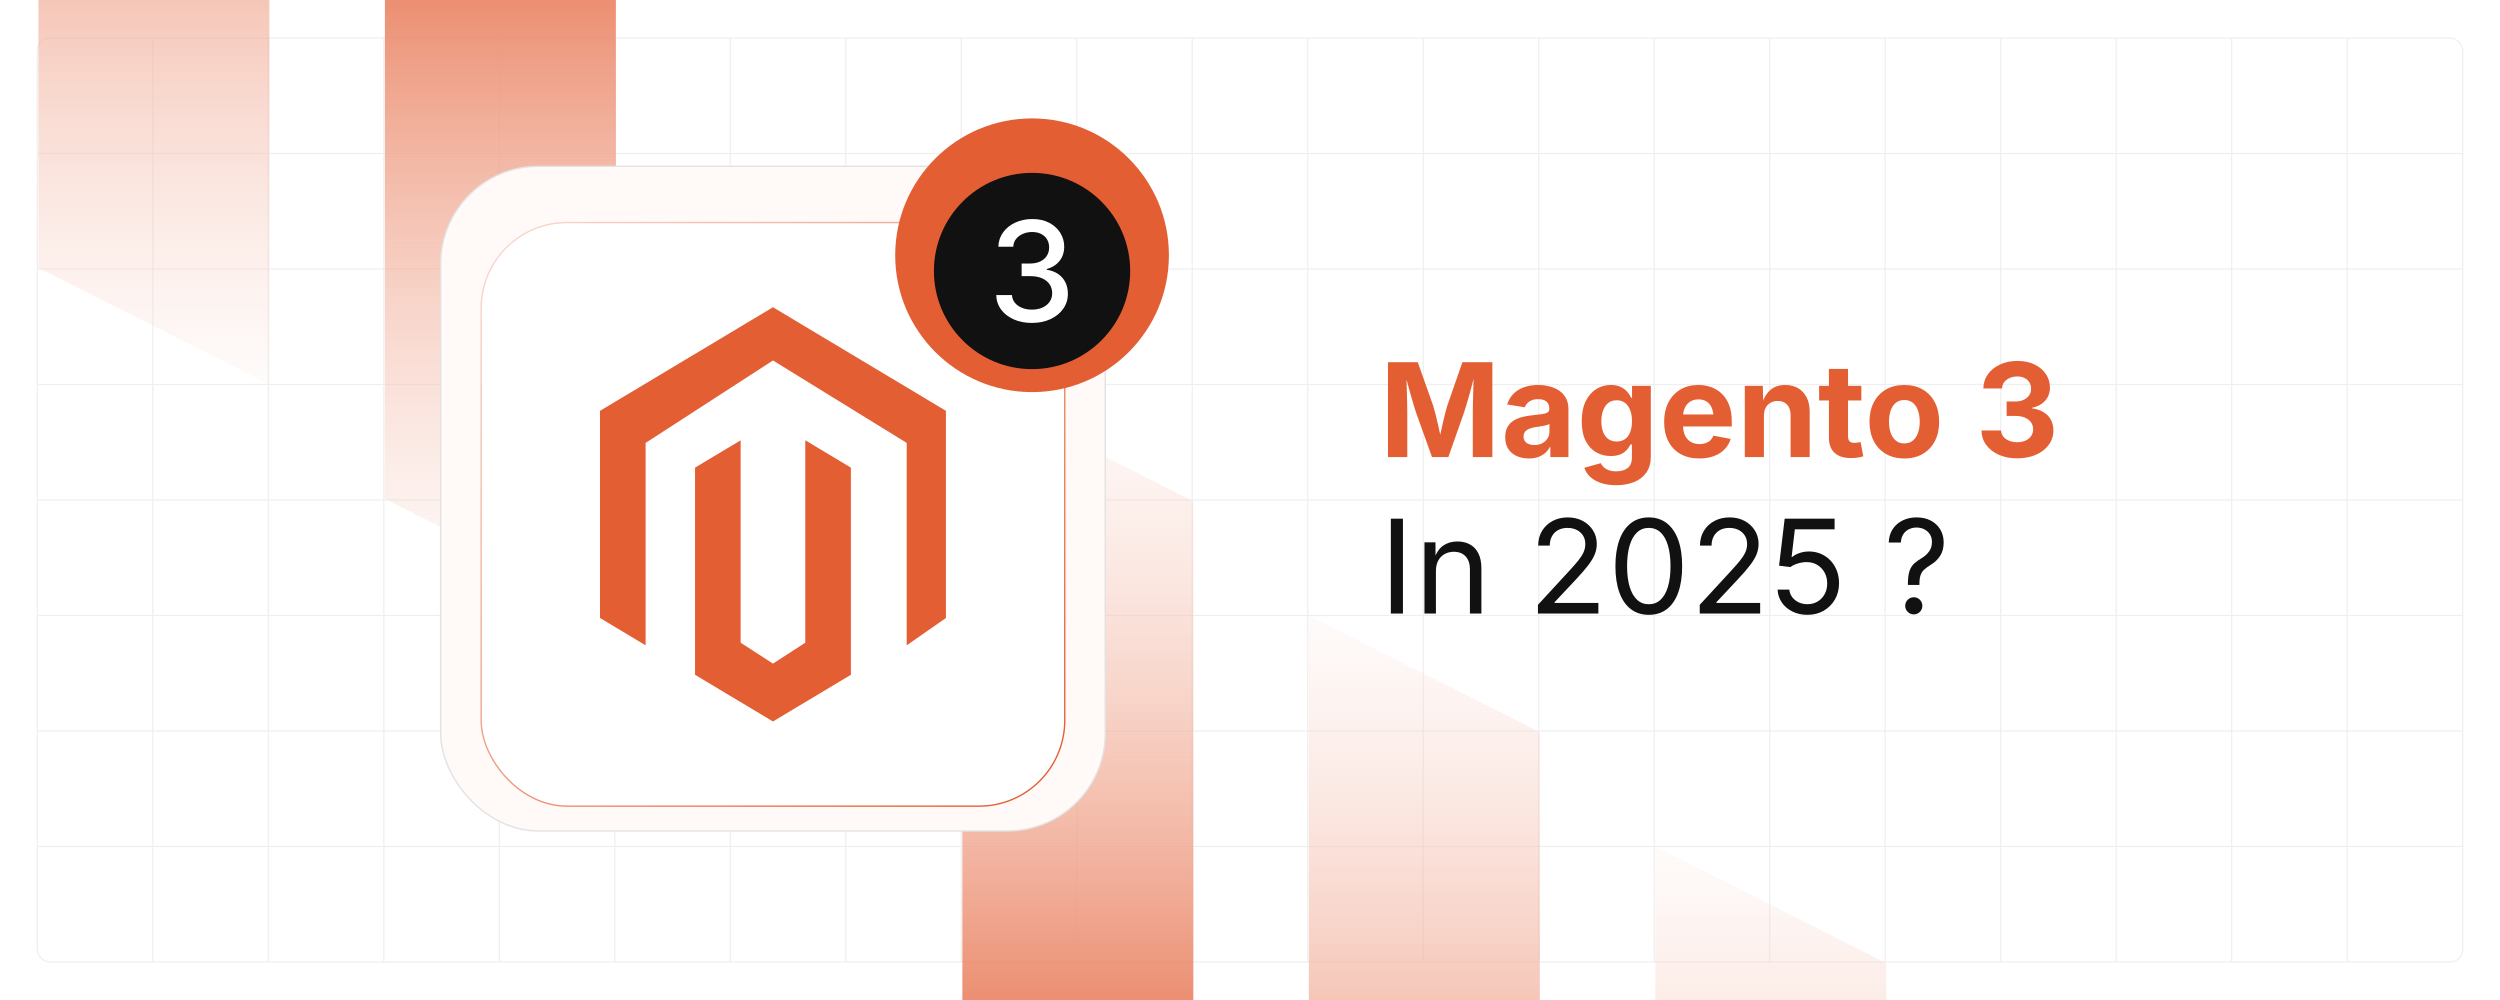
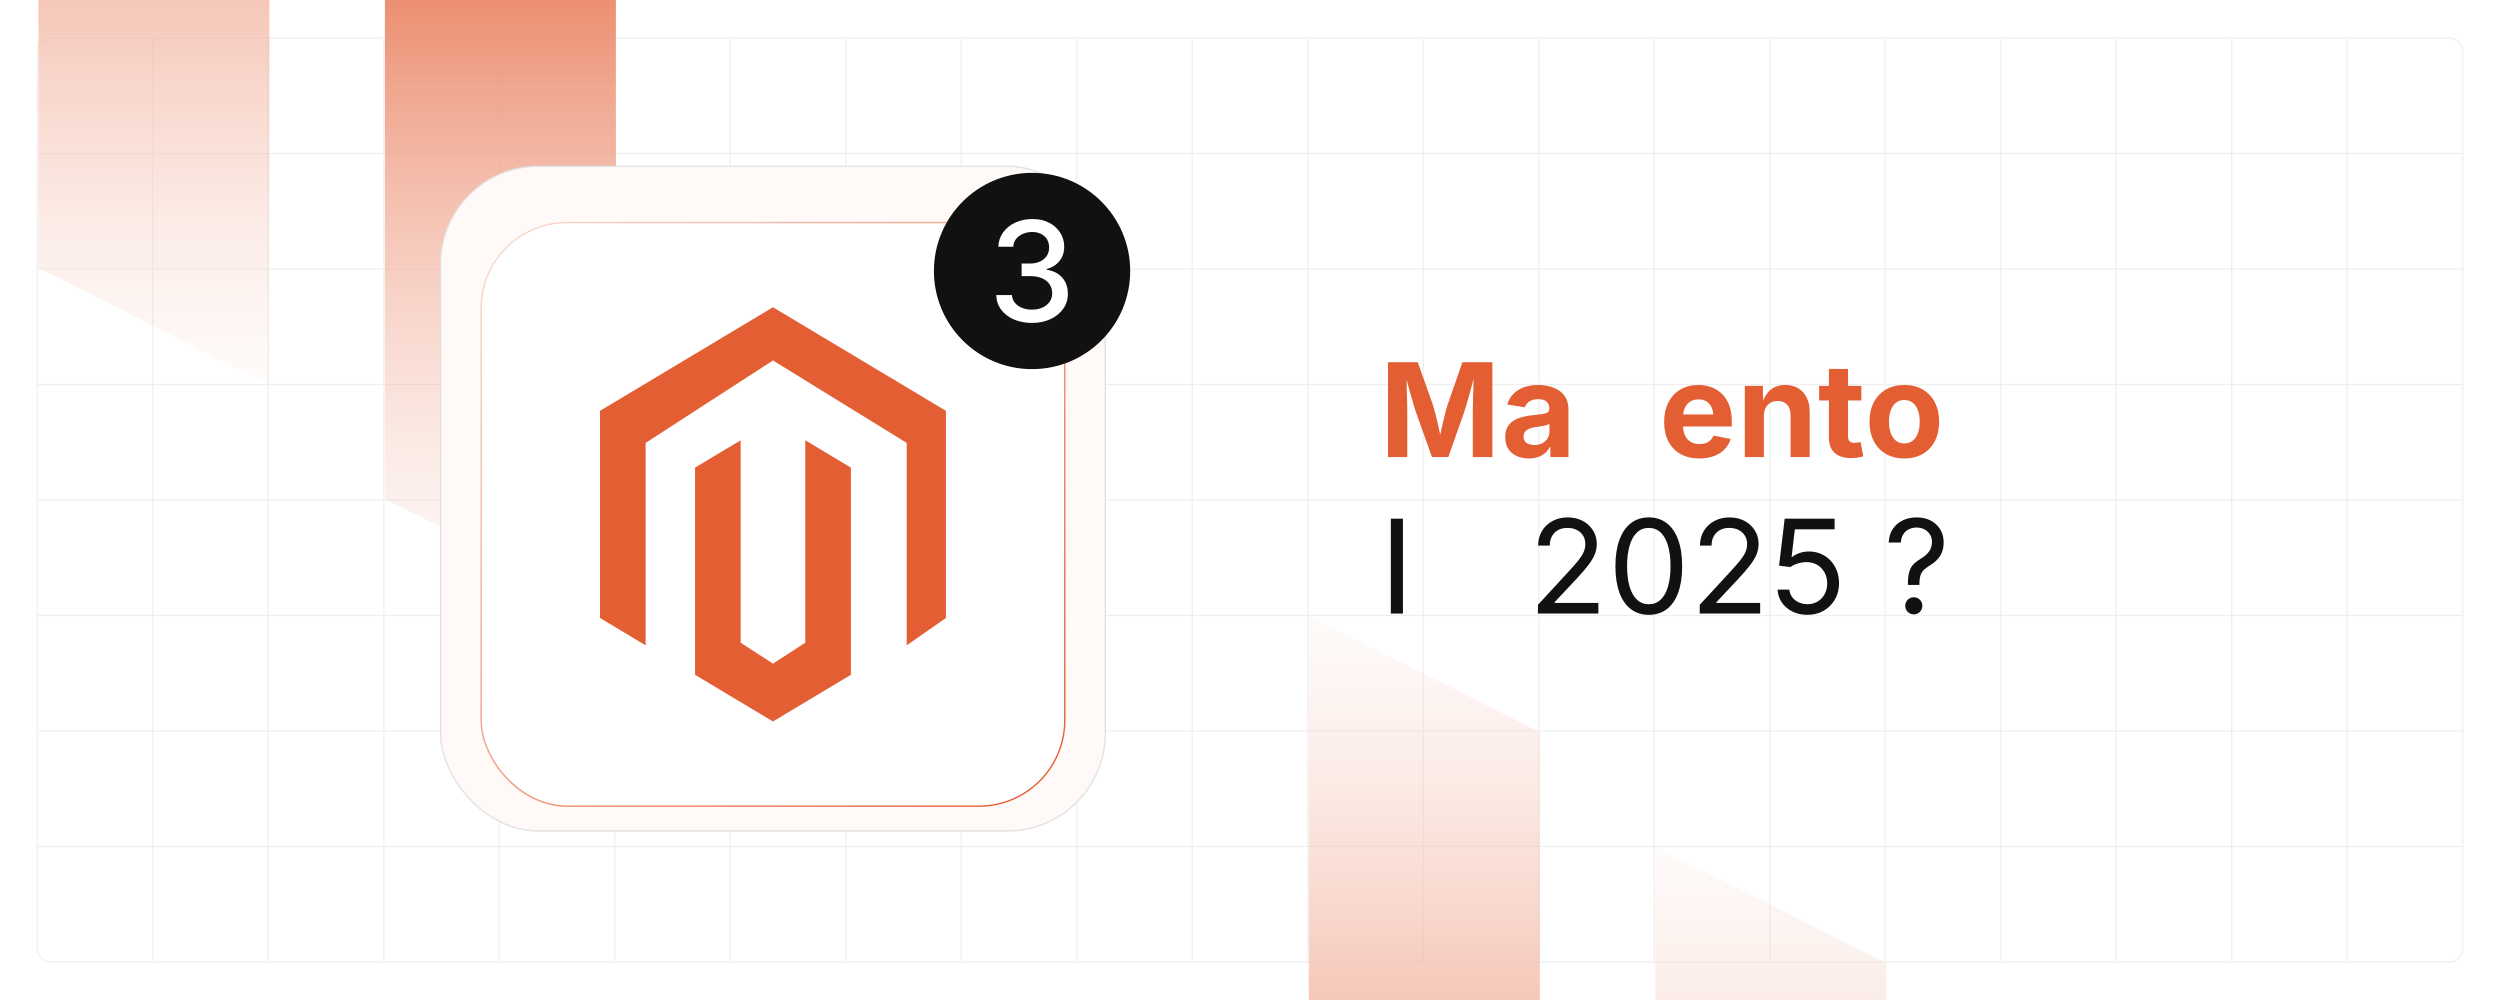
<svg xmlns="http://www.w3.org/2000/svg" xmlns:xlink="http://www.w3.org/1999/xlink" id="Layer_1" viewBox="0 0 1000 400">
  <defs>
    <clipPath id="clippath">
      <rect x="0" y="0" width="815.646" height="400" fill="none" />
    </clipPath>
    <linearGradient id="linear-gradient" x1="200.153" y1="400" x2="200.153" y2="153.803" gradientTransform="translate(0 400) scale(1 -1)" gradientUnits="userSpaceOnUse">
      <stop offset="0" stop-color="#ec8f72" />
      <stop offset="1" stop-color="#f8d6cb" stop-opacity=".1" />
    </linearGradient>
    <linearGradient id="linear-gradient-2" x1="61.562" y1="492.394" x2="61.562" y2="246.197" xlink:href="#linear-gradient" />
    <linearGradient id="linear-gradient-3" x1="805.867" y1="594.013" x2="805.867" y2="347.816" gradientTransform="translate(1237.005 -193.98) rotate(-180) scale(1 -1)" xlink:href="#linear-gradient" />
    <linearGradient id="linear-gradient-4" x1="667.275" y1="686.408" x2="667.275" y2="440.21" gradientTransform="translate(1237.005 -193.98) rotate(-180) scale(1 -1)" xlink:href="#linear-gradient" />
    <linearGradient id="linear-gradient-5" x1="528.684" y1="778.802" x2="528.684" y2="532.605" gradientTransform="translate(1237.005 -193.98) rotate(-180) scale(1 -1)" xlink:href="#linear-gradient" />
    <filter id="outer-glow-1" x="115.318" y="5.424" width="387.84" height="391.2" filterUnits="userSpaceOnUse">
      <feOffset dx="0" dy="0" />
      <feGaussianBlur result="blur" stdDeviation="20.134" />
      <feFlood flood-color="#e45e34" flood-opacity=".18" />
      <feComposite in2="blur" operator="in" />
      <feComposite in="SourceGraphic" />
    </filter>
    <filter id="drop-shadow-2" x="176.94" y="73.285" width="264.48" height="264.96" filterUnits="userSpaceOnUse">
      <feOffset dx="0" dy="6.292" />
      <feGaussianBlur result="blur-2" stdDeviation="5.033" />
      <feFlood flood-color="#e45e34" flood-opacity=".1" />
      <feComposite in2="blur-2" operator="in" />
      <feComposite in="SourceGraphic" />
    </filter>
    <linearGradient id="linear-gradient-6" x1="202.313" y1="92.579" x2="416.055" y2="306.321" gradientUnits="userSpaceOnUse">
      <stop offset="0" stop-color="#f8d6cb" />
      <stop offset="1" stop-color="#e45e34" />
    </linearGradient>
    <filter id="drop-shadow-3" x="342.54" y="32.005" width="140.64" height="144" filterUnits="userSpaceOnUse">
      <feOffset dx="0" dy="6.292" />
      <feGaussianBlur result="blur-3" stdDeviation="5.033" />
      <feFlood flood-color="#333" flood-opacity=".09" />
      <feComposite in2="blur-3" operator="in" />
      <feComposite in="SourceGraphic" />
    </filter>
    <filter id="drop-shadow-4" x="358.38" y="47.365" width="108.96" height="109.44" filterUnits="userSpaceOnUse">
      <feOffset dx="0" dy="6.292" />
      <feGaussianBlur result="blur-4" stdDeviation="5.033" />
      <feFlood flood-color="#333" flood-opacity=".09" />
      <feComposite in2="blur-4" operator="in" />
      <feComposite in="SourceGraphic" />
    </filter>
  </defs>
  <rect x="14.931" y="15.212" width="970.139" height="369.577" rx="5" ry="5" fill="none" stroke="#efefef" stroke-miterlimit="10" stroke-width=".5" />
  <line x1="14.931" y1="338.591" x2="985.069" y2="338.591" fill="none" stroke="#efefef" stroke-miterlimit="10" stroke-width=".5" />
  <line x1="14.931" y1="292.394" x2="985.069" y2="292.394" fill="none" stroke="#efefef" stroke-miterlimit="10" stroke-width=".5" />
  <line x1="14.931" y1="246.197" x2="985.069" y2="246.197" fill="none" stroke="#efefef" stroke-miterlimit="10" stroke-width=".5" />
  <line x1="14.931" y1="200" x2="985.069" y2="200" fill="none" stroke="#efefef" stroke-miterlimit="10" stroke-width=".5" />
  <line x1="14.931" y1="153.803" x2="985.069" y2="153.803" fill="none" stroke="#efefef" stroke-miterlimit="10" stroke-width=".5" />
  <line x1="14.931" y1="107.606" x2="985.069" y2="107.606" fill="none" stroke="#efefef" stroke-miterlimit="10" stroke-width=".5" />
  <line x1="14.931" y1="61.409" x2="985.069" y2="61.409" fill="none" stroke="#efefef" stroke-miterlimit="10" stroke-width=".5" />
  <line x1="938.872" y1="15.212" x2="938.872" y2="384.788" fill="none" stroke="#efefef" stroke-miterlimit="10" stroke-width=".5" />
  <line x1="892.675" y1="15.212" x2="892.675" y2="384.788" fill="none" stroke="#efefef" stroke-miterlimit="10" stroke-width=".5" />
  <line x1="846.478" y1="15.212" x2="846.478" y2="384.788" fill="none" stroke="#efefef" stroke-miterlimit="10" stroke-width=".5" />
  <line x1="800.281" y1="15.212" x2="800.281" y2="384.788" fill="none" stroke="#efefef" stroke-miterlimit="10" stroke-width=".5" />
  <line x1="754.084" y1="15.212" x2="754.084" y2="384.788" fill="none" stroke="#efefef" stroke-miterlimit="10" stroke-width=".5" />
  <line x1="707.887" y1="15.212" x2="707.887" y2="384.788" fill="none" stroke="#efefef" stroke-miterlimit="10" stroke-width=".5" />
  <line x1="661.69" y1="15.212" x2="661.69" y2="384.788" fill="none" stroke="#efefef" stroke-miterlimit="10" stroke-width=".5" />
  <line x1="615.493" y1="15.212" x2="615.493" y2="384.788" fill="none" stroke="#efefef" stroke-miterlimit="10" stroke-width=".5" />
  <line x1="569.296" y1="15.212" x2="569.296" y2="384.788" fill="none" stroke="#efefef" stroke-miterlimit="10" stroke-width=".5" />
  <line x1="523.099" y1="15.212" x2="523.099" y2="384.788" fill="none" stroke="#efefef" stroke-miterlimit="10" stroke-width=".5" />
  <line x1="476.901" y1="15.212" x2="476.901" y2="384.788" fill="none" stroke="#efefef" stroke-miterlimit="10" stroke-width=".5" />
  <line x1="430.704" y1="15.212" x2="430.704" y2="384.788" fill="none" stroke="#efefef" stroke-miterlimit="10" stroke-width=".5" />
  <line x1="384.507" y1="15.212" x2="384.507" y2="384.788" fill="none" stroke="#efefef" stroke-miterlimit="10" stroke-width=".5" />
  <line x1="338.31" y1="15.212" x2="338.31" y2="384.788" fill="none" stroke="#efefef" stroke-miterlimit="10" stroke-width=".5" />
  <line x1="292.113" y1="15.212" x2="292.113" y2="384.788" fill="none" stroke="#efefef" stroke-miterlimit="10" stroke-width=".5" />
  <line x1="245.916" y1="15.212" x2="245.916" y2="384.788" fill="none" stroke="#efefef" stroke-miterlimit="10" stroke-width=".5" />
  <line x1="199.719" y1="15.212" x2="199.719" y2="384.788" fill="none" stroke="#efefef" stroke-miterlimit="10" stroke-width=".5" />
  <line x1="153.522" y1="15.212" x2="153.522" y2="384.788" fill="none" stroke="#efefef" stroke-miterlimit="10" stroke-width=".5" />
  <line x1="107.325" y1="15.212" x2="107.325" y2="384.788" fill="none" stroke="#efefef" stroke-miterlimit="10" stroke-width=".5" />
  <line x1="61.128" y1="15.212" x2="61.128" y2="384.788" fill="none" stroke="#efefef" stroke-miterlimit="10" stroke-width=".5" />
  <g clip-path="url(#clippath)">
    <polygon points="246.35 246.197 153.956 199.552 153.956 0 246.35 0 246.35 246.197" fill="url(#linear-gradient)" />
    <polygon points="107.759 153.803 15.365 107.158 15.365 -92.394 107.759 -92.394 107.759 153.803" fill="url(#linear-gradient-2)" />
-     <polygon points="384.942 153.836 477.336 200.481 477.336 400.033 384.941 400.033 384.942 153.836" fill="url(#linear-gradient-3)" />
    <polygon points="523.533 246.23 615.927 292.875 615.927 492.427 523.533 492.427 523.533 246.23" fill="url(#linear-gradient-4)" />
    <polygon points="662.124 338.624 754.518 385.269 754.518 584.822 662.124 584.821 662.124 338.624" fill="url(#linear-gradient-5)" />
  </g>
  <g filter="url(#outer-glow-1)">
    <rect x="176.252" y="66.518" width="265.865" height="265.865" rx="39.067" ry="39.067" fill="#fff9f8" stroke="#e2e2e2" stroke-miterlimit="10" stroke-width=".561" />
    <g filter="url(#drop-shadow-2)">
      <rect x="192.465" y="82.73" width="233.439" height="233.439" rx="34.302" ry="34.302" fill="#fff" stroke="url(#linear-gradient-6)" stroke-miterlimit="10" stroke-width=".561" />
      <g id="LOGO">
        <polygon points="378.368 158.039 378.368 240.907 362.678 251.839 362.678 170.872 309.184 137.892 258.247 170.872 258.247 251.839 240.001 240.907 240.001 158.039 309.184 116.605 378.368 158.039" fill="#e45e34" />
        <polygon points="340.355 180.755 340.355 263.623 327.735 271.18 309.184 282.295 290.619 271.18 278.014 263.623 278.014 180.755 296.26 169.823 296.26 250.79 309.184 259.153 322.109 250.79 322.109 169.823 340.355 180.755" fill="#e45e34" />
      </g>
    </g>
  </g>
  <g filter="url(#drop-shadow-3)">
-     <circle cx="412.822" cy="95.813" r="54.742" fill="#e45e34" />
    <g filter="url(#drop-shadow-4)">
      <circle cx="412.822" cy="95.813" r="39.256" fill="#111" />
      <path d="M412.808,116.593c-2.735,0-5.165-.472-7.292-1.414-2.129-.941-3.812-2.245-5.053-3.91-1.24-1.667-1.898-3.604-1.97-5.814h6.276c.089,1.195.492,2.227,1.207,3.097.716.87,1.662,1.54,2.84,2.01,1.177.471,2.49.707,3.938.707,1.594,0,2.997-.273,4.211-.815,1.212-.544,2.168-1.309,2.864-2.295.698-.987,1.046-2.133,1.046-3.436,0-1.358-.345-2.549-1.032-3.573-.688-1.022-1.683-1.823-2.988-2.404-1.303-.579-2.889-.87-4.754-.87h-3.448v-5.051h3.448c1.485,0,2.799-.268,3.94-.801s2.028-1.281,2.661-2.241.952-2.082.952-3.368c0-1.249-.282-2.336-.843-3.259s-1.349-1.645-2.362-2.161c-1.015-.516-2.21-.773-3.587-.773-1.303,0-2.521.24-3.653.719-1.132.481-2.051,1.155-2.757,2.024-.705.87-1.086,1.919-1.141,3.151h-5.977c.073-2.19.721-4.12,1.944-5.786,1.221-1.666,2.852-2.966,4.888-3.898,2.038-.933,4.306-1.398,6.804-1.398,2.589,0,4.839.506,6.75,1.52,1.911,1.015,3.382,2.358,4.414,4.035,1.032,1.674,1.548,3.499,1.548,5.473,0,2.281-.633,4.206-1.902,5.772-1.267,1.566-2.96,2.631-5.079,3.191v.299c1.793.271,3.322.847,4.591,1.725,1.267.878,2.227,1.988,2.88,3.328.651,1.34.978,2.861.978,4.563,0,2.227-.616,4.22-1.848,5.977s-2.929,3.142-5.093,4.155c-2.164,1.015-4.631,1.522-7.403,1.522Z" fill="#fff" />
    </g>
  </g>
  <path d="M555.19,182.825v-37.95h11.92l6.164,17.421c.255.815.548,1.868.879,3.158.331,1.291.666,2.684,1.006,4.178.339,1.494.657,2.946.955,4.355.297,1.409.539,2.632.726,3.667h-1.503c.188-1.019.429-2.229.727-3.629.297-1.401.615-2.849.955-4.343.339-1.494.675-2.895,1.006-4.202s.624-2.369.879-3.185l6.062-17.421h11.971v37.95h-7.819v-17.88c0-.832.014-1.868.039-3.107s.059-2.576.102-4.012c.042-1.435.08-2.878.114-4.33.034-1.451.06-2.822.077-4.113h.483c-.322,1.409-.68,2.865-1.069,4.368-.392,1.503-.786,2.959-1.185,4.368-.399,1.409-.777,2.704-1.134,3.884-.356,1.181-.662,2.161-.917,2.942l-6.291,17.88h-6.546l-6.393-17.88c-.255-.781-.561-1.753-.917-2.917-.356-1.162-.734-2.448-1.134-3.858-.398-1.409-.802-2.865-1.21-4.368-.407-1.503-.789-2.976-1.146-4.419h.586c.017,1.223.042,2.556.076,3.999s.072,2.891.114,4.343c.042,1.451.076,2.802.103,4.05.025,1.248.038,2.305.038,3.171v17.88h-7.718Z" fill="#e45e34" />
  <path d="M611.556,183.386c-1.8,0-3.418-.318-4.853-.955s-2.563-1.588-3.388-2.853c-.823-1.265-1.234-2.84-1.234-4.725,0-1.58.292-2.904.878-3.974.586-1.07,1.384-1.927,2.395-2.572,1.01-.646,2.156-1.138,3.438-1.478s2.627-.577,4.037-.713c1.646-.17,2.976-.327,3.986-.472,1.01-.144,1.748-.373,2.216-.688.467-.314.7-.777.7-1.389v-.127c0-.815-.17-1.503-.51-2.063-.34-.56-.845-.988-1.515-1.286-.672-.297-1.482-.445-2.433-.445-.985,0-1.843.148-2.572.445-.73.298-1.325.692-1.783,1.185-.459.493-.799,1.044-1.019,1.655l-7.005-1.146c.492-1.664,1.308-3.073,2.445-4.229,1.138-1.154,2.551-2.037,4.241-2.648,1.688-.611,3.595-.917,5.718-.917,1.528,0,3.014.183,4.457.548s2.738.93,3.884,1.693c1.146.764,2.055,1.762,2.726,2.993.671,1.23,1.006,2.704,1.006,4.419v19.179h-7.233v-3.948h-.255c-.458.884-1.069,1.66-1.833,2.331-.765.671-1.686,1.201-2.764,1.592-1.079.391-2.322.586-3.731.586ZM613.721,178.012c1.205,0,2.263-.238,3.171-.714.908-.475,1.617-1.12,2.127-1.936.509-.814.764-1.723.764-2.726v-3.081c-.221.17-.561.322-1.019.458-.459.136-.968.255-1.528.356s-1.112.195-1.655.28c-.544.085-1.028.153-1.452.204-.934.136-1.758.356-2.471.662s-1.265.709-1.655,1.21-.586,1.142-.586,1.923c0,.73.187,1.346.561,1.847.373.501.883.879,1.528,1.133.645.255,1.384.383,2.216.383Z" fill="#e45e34" />
-   <path d="M646.552,194.083c-2.378,0-4.449-.302-6.215-.904-1.767-.603-3.201-1.431-4.305-2.483s-1.868-2.25-2.292-3.591l6.571-1.834c.237.526.606,1.04,1.107,1.541.501.5,1.168.912,2,1.235.832.322,1.859.483,3.082.483,1.952,0,3.484-.445,4.597-1.337s1.669-2.279,1.669-4.164v-5.247h-.586c-.34.764-.832,1.503-1.478,2.216s-1.49,1.295-2.534,1.745c-1.044.449-2.339.675-3.884.675-2.14,0-4.084-.501-5.833-1.503s-3.146-2.53-4.189-4.585c-1.045-2.054-1.566-4.652-1.566-7.794,0-3.209.53-5.892,1.592-8.048,1.061-2.156,2.471-3.778,4.228-4.865,1.758-1.087,3.689-1.63,5.795-1.63,1.596,0,2.938.268,4.024.802,1.086.535,1.965,1.206,2.636,2.013s1.176,1.583,1.516,2.33h.331v-4.788h7.514v28.246c0,2.564-.59,4.695-1.771,6.394-1.18,1.697-2.806,2.971-4.877,3.82-2.072.849-4.449,1.273-7.132,1.273ZM646.679,176.61c1.308,0,2.416-.322,3.324-.968s1.601-1.575,2.076-2.789c.475-1.214.713-2.67.713-4.368,0-1.681-.238-3.149-.713-4.406-.476-1.256-1.168-2.232-2.076-2.929s-2.017-1.045-3.324-1.045c-1.341,0-2.467.361-3.374,1.083-.909.722-1.597,1.711-2.063,2.967-.468,1.257-.7,2.7-.7,4.33,0,1.664.232,3.104.7,4.317.467,1.214,1.159,2.152,2.076,2.814.916.662,2.037.993,3.361.993Z" fill="#e45e34" />
  <path d="M679.715,183.386c-2.904,0-5.409-.595-7.514-1.783-2.106-1.188-3.724-2.878-4.853-5.068-1.13-2.19-1.693-4.788-1.693-7.794,0-2.938.56-5.51,1.681-7.718,1.121-2.207,2.708-3.931,4.763-5.17s4.466-1.859,7.233-1.859c1.868,0,3.608.297,5.222.892,1.613.594,3.031,1.489,4.254,2.687s2.178,2.696,2.865,4.496,1.031,3.922,1.031,6.367v2.14h-23.916v-4.788h20.172l-3.565,1.273c0-1.478-.226-2.764-.675-3.859-.45-1.095-1.121-1.944-2.013-2.547s-1.991-.904-3.298-.904c-1.325,0-2.45.306-3.375.917-.926.611-1.626,1.439-2.102,2.483s-.713,2.237-.713,3.579v3.387c0,1.647.275,3.031.827,4.152.552,1.12,1.325,1.961,2.318,2.521.993.56,2.152.84,3.477.84.899,0,1.715-.127,2.445-.382.729-.255,1.354-.632,1.872-1.133.518-.501.912-1.117,1.185-1.847l6.928,1.299c-.459,1.562-1.257,2.934-2.395,4.113-1.138,1.181-2.56,2.093-4.267,2.738-1.706.645-3.672.968-5.896.968Z" fill="#e45e34" />
  <path d="M705.566,166.346v16.479h-7.642v-28.476h7.208l.128,7.106h-.459c.747-2.377,1.881-4.216,3.4-5.515s3.485-1.948,5.896-1.948c1.97,0,3.688.429,5.158,1.286,1.468.857,2.606,2.089,3.413,3.693.806,1.604,1.209,3.519,1.209,5.743v18.109h-7.641v-16.785c0-1.766-.454-3.149-1.362-4.151-.909-1.002-2.17-1.503-3.782-1.503-1.07,0-2.025.233-2.866.7-.84.468-1.494,1.143-1.961,2.025s-.7,1.961-.7,3.234Z" fill="#e45e34" />
  <path d="M744.536,154.35v5.833h-16.887v-5.833h16.887ZM731.571,147.574h7.642v26.922c0,.9.199,1.566.599,2,.398.433,1.064.649,1.999.649.288,0,.696-.038,1.223-.115.526-.076.925-.148,1.197-.216l1.095,5.73c-.849.255-1.693.433-2.534.535-.841.102-1.643.152-2.407.152-2.853,0-5.034-.695-6.546-2.088-1.511-1.393-2.267-3.388-2.267-5.986v-27.584Z" fill="#e45e34" />
  <path d="M761.728,183.386c-2.853,0-5.323-.615-7.412-1.847-2.088-1.231-3.697-2.946-4.826-5.146-1.13-2.198-1.693-4.758-1.693-7.679,0-2.955.563-5.531,1.693-7.73,1.129-2.198,2.738-3.913,4.826-5.145,2.089-1.231,4.56-1.847,7.412-1.847,2.869,0,5.345.615,7.425,1.847s3.685,2.946,4.813,5.145c1.129,2.199,1.694,4.775,1.694,7.73,0,2.921-.565,5.48-1.694,7.679-1.129,2.199-2.733,3.914-4.813,5.146s-4.556,1.847-7.425,1.847ZM761.728,177.375c1.358,0,2.496-.378,3.413-1.134s1.604-1.791,2.063-3.107c.458-1.315.688-2.797.688-4.444,0-1.682-.229-3.175-.688-4.483-.459-1.307-1.146-2.334-2.063-3.081s-2.055-1.121-3.413-1.121-2.492.374-3.4,1.121-1.592,1.774-2.05,3.081c-.459,1.309-.688,2.802-.688,4.483,0,1.647.229,3.129.688,4.444.458,1.316,1.142,2.352,2.05,3.107s2.042,1.134,3.4,1.134Z" fill="#e45e34" />
-   <path d="M806.861,183.335c-2.751,0-5.192-.472-7.323-1.414s-3.812-2.254-5.043-3.935c-1.231-1.682-1.863-3.617-1.897-5.808h7.819c.051.951.36,1.779.93,2.483.568.705,1.337,1.252,2.305,1.643.969.391,2.046.586,3.235.586,1.256,0,2.359-.217,3.311-.649s1.698-1.04,2.242-1.821c.543-.78.814-1.689.814-2.726,0-1.052-.284-1.978-.854-2.775-.568-.799-1.379-1.423-2.432-1.872-1.054-.45-2.318-.676-3.796-.676h-3.515v-5.781h3.515c1.24,0,2.326-.217,3.261-.649.934-.434,1.668-1.027,2.203-1.783.535-.755.803-1.643.803-2.661,0-.985-.229-1.843-.688-2.573-.458-.729-1.1-1.303-1.923-1.719s-1.787-.624-2.891-.624c-1.104,0-2.114.199-3.031.599s-1.655.955-2.216,1.668-.85,1.562-.866,2.547h-7.488c.034-2.156.65-4.066,1.847-5.73,1.197-1.664,2.823-2.963,4.878-3.897,2.055-.934,4.363-1.4,6.928-1.4,2.598,0,4.873.476,6.826,1.427,1.952.951,3.468,2.232,4.546,3.846s1.618,3.404,1.618,5.374c0,2.123-.658,3.897-1.975,5.323-1.315,1.427-3.026,2.344-5.132,2.751v.28c1.834.237,3.383.756,4.648,1.554,1.265.798,2.22,1.816,2.865,3.057.646,1.239.968,2.648.968,4.228,0,2.14-.62,4.05-1.859,5.73-1.239,1.682-2.95,3.002-5.132,3.961-2.183.959-4.683,1.439-7.501,1.439Z" fill="#e45e34" />
  <path d="M561.176,207.471v37.95h-4.839v-37.95h4.839Z" fill="#111" />
-   <path d="M574.37,228.355v17.065h-4.585v-28.476h4.406l.025,6.902h-.637c.866-2.632,2.102-4.499,3.706-5.604,1.604-1.104,3.485-1.655,5.642-1.655,1.919,0,3.6.395,5.043,1.185,1.443.789,2.568,1.978,3.375,3.565.806,1.588,1.21,3.587,1.21,5.998v18.084h-4.585v-17.702c0-2.19-.573-3.905-1.719-5.145-1.146-1.239-2.713-1.859-4.699-1.859-1.359,0-2.582.297-3.668.892-1.087.595-1.944,1.46-2.572,2.598-.629,1.138-.942,2.521-.942,4.151Z" fill="#111" />
  <path d="M615.173,245.421v-3.489l12.607-13.678c1.409-1.528,2.581-2.869,3.515-4.024.934-1.154,1.639-2.254,2.114-3.298.475-1.045.713-2.152.713-3.324,0-1.324-.314-2.471-.942-3.438s-1.478-1.71-2.547-2.229c-1.069-.518-2.284-.777-3.643-.777-1.443,0-2.695.293-3.757.879s-1.881,1.41-2.458,2.471c-.577,1.062-.865,2.306-.865,3.731h-4.636c0-2.241.518-4.211,1.554-5.909,1.035-1.697,2.445-3.018,4.228-3.96,1.783-.942,3.804-1.414,6.062-1.414,2.258,0,4.257.472,5.998,1.414,1.74.942,3.107,2.212,4.101,3.808s1.49,3.388,1.49,5.374c0,1.375-.246,2.713-.739,4.012-.492,1.299-1.358,2.772-2.598,4.419-1.239,1.647-2.979,3.659-5.222,6.036l-8.303,8.838v.306h17.498v4.254h-24.171Z" fill="#111" />
  <path d="M659.517,245.931c-2.819,0-5.222-.765-7.208-2.293-1.987-1.528-3.507-3.739-4.56-6.635-1.053-2.895-1.579-6.405-1.579-10.532,0-4.108.53-7.615,1.592-10.519,1.061-2.904,2.585-5.128,4.572-6.674,1.986-1.545,4.381-2.317,7.183-2.317s5.199.772,7.195,2.317c1.995,1.546,3.519,3.77,4.571,6.674,1.053,2.903,1.579,6.41,1.579,10.519,0,4.109-.521,7.616-1.566,10.52-1.044,2.903-2.56,5.119-4.546,6.647-1.987,1.528-4.398,2.293-7.233,2.293ZM659.517,241.702c1.851,0,3.421-.603,4.712-1.809,1.29-1.205,2.274-2.941,2.954-5.208.679-2.268,1.019-5.005,1.019-8.215,0-3.226-.34-5.98-1.019-8.265-.68-2.283-1.664-4.028-2.954-5.234-1.291-1.205-2.861-1.809-4.712-1.809-1.852,0-3.422.607-4.712,1.821-1.291,1.215-2.276,2.959-2.955,5.234-.68,2.275-1.019,5.026-1.019,8.252,0,3.21.339,5.947,1.019,8.215.679,2.267,1.664,4.003,2.955,5.208,1.29,1.206,2.86,1.809,4.712,1.809Z" fill="#111" />
  <path d="M679.893,245.421v-3.489l12.607-13.678c1.409-1.528,2.581-2.869,3.515-4.024.934-1.154,1.639-2.254,2.114-3.298.475-1.045.713-2.152.713-3.324,0-1.324-.314-2.471-.942-3.438s-1.478-1.71-2.547-2.229c-1.069-.518-2.284-.777-3.643-.777-1.443,0-2.695.293-3.757.879s-1.881,1.41-2.458,2.471c-.577,1.062-.865,2.306-.865,3.731h-4.636c0-2.241.518-4.211,1.554-5.909,1.035-1.697,2.445-3.018,4.228-3.96,1.783-.942,3.804-1.414,6.062-1.414,2.258,0,4.257.472,5.998,1.414,1.74.942,3.107,2.212,4.101,3.808s1.49,3.388,1.49,5.374c0,1.375-.246,2.713-.739,4.012-.492,1.299-1.358,2.772-2.598,4.419-1.239,1.647-2.979,3.659-5.222,6.036l-8.303,8.838v.306h17.498v4.254h-24.171Z" fill="#111" />
  <path d="M722.963,245.931c-2.226,0-4.22-.438-5.986-1.312-1.766-.874-3.175-2.071-4.228-3.591s-1.622-3.247-1.707-5.184h4.687c.103,1.121.484,2.123,1.146,3.006s1.523,1.575,2.585,2.076,2.229.751,3.503.751c1.527,0,2.891-.356,4.088-1.069,1.196-.714,2.135-1.698,2.814-2.955.679-1.256,1.019-2.683,1.019-4.279,0-1.63-.356-3.09-1.07-4.381-.713-1.29-1.685-2.305-2.916-3.043-1.231-.739-2.645-1.108-4.24-1.108-1.172,0-2.36.188-3.566.561-1.206.374-2.182.85-2.929,1.427l-4.534-.561,2.241-18.797h19.969v4.253h-15.893l-1.3,11.08h.204c.781-.646,1.766-1.176,2.954-1.592s2.437-.624,3.744-.624c1.732,0,3.333.314,4.802.942s2.746,1.515,3.833,2.661,1.932,2.492,2.534,4.037.904,3.234.904,5.068c0,2.429-.548,4.594-1.643,6.495-1.096,1.902-2.594,3.4-4.496,4.495-1.901,1.096-4.075,1.644-6.52,1.644Z" fill="#111" />
  <path d="M763.154,233.984v-.279c0-2.326.225-4.122.675-5.388.45-1.265,1.1-2.267,1.949-3.005.849-.739,1.859-1.456,3.03-2.152,1.121-.679,2.063-1.541,2.827-2.585.765-1.045,1.146-2.306,1.146-3.783,0-1.188-.276-2.211-.828-3.068s-1.295-1.524-2.229-2c-.934-.475-1.979-.713-3.133-.713-1.002,0-1.966.208-2.891.624-.926.416-1.693,1.065-2.305,1.948s-.969,2.029-1.07,3.438h-4.839c.084-2.14.632-3.956,1.643-5.45,1.01-1.494,2.339-2.637,3.986-3.426,1.646-.79,3.472-1.185,5.476-1.185,2.207,0,4.122.429,5.744,1.286,1.621.857,2.882,2.042,3.782,3.553.899,1.512,1.35,3.235,1.35,5.171,0,2.055-.45,3.812-1.35,5.272-.9,1.46-2.174,2.691-3.821,3.693-1.087.662-1.965,1.303-2.636,1.923s-1.155,1.371-1.452,2.254-.445,2.08-.445,3.592v.279h-4.61ZM765.523,245.752c-.951,0-1.762-.335-2.433-1.006s-1.006-1.473-1.006-2.407c0-.95.335-1.762,1.006-2.433.671-.67,1.481-1.006,2.433-1.006.95,0,1.757.336,2.42,1.006.662.671.993,1.482.993,2.433,0,.935-.331,1.736-.993,2.407-.663.671-1.47,1.006-2.42,1.006Z" fill="#111" />
</svg>